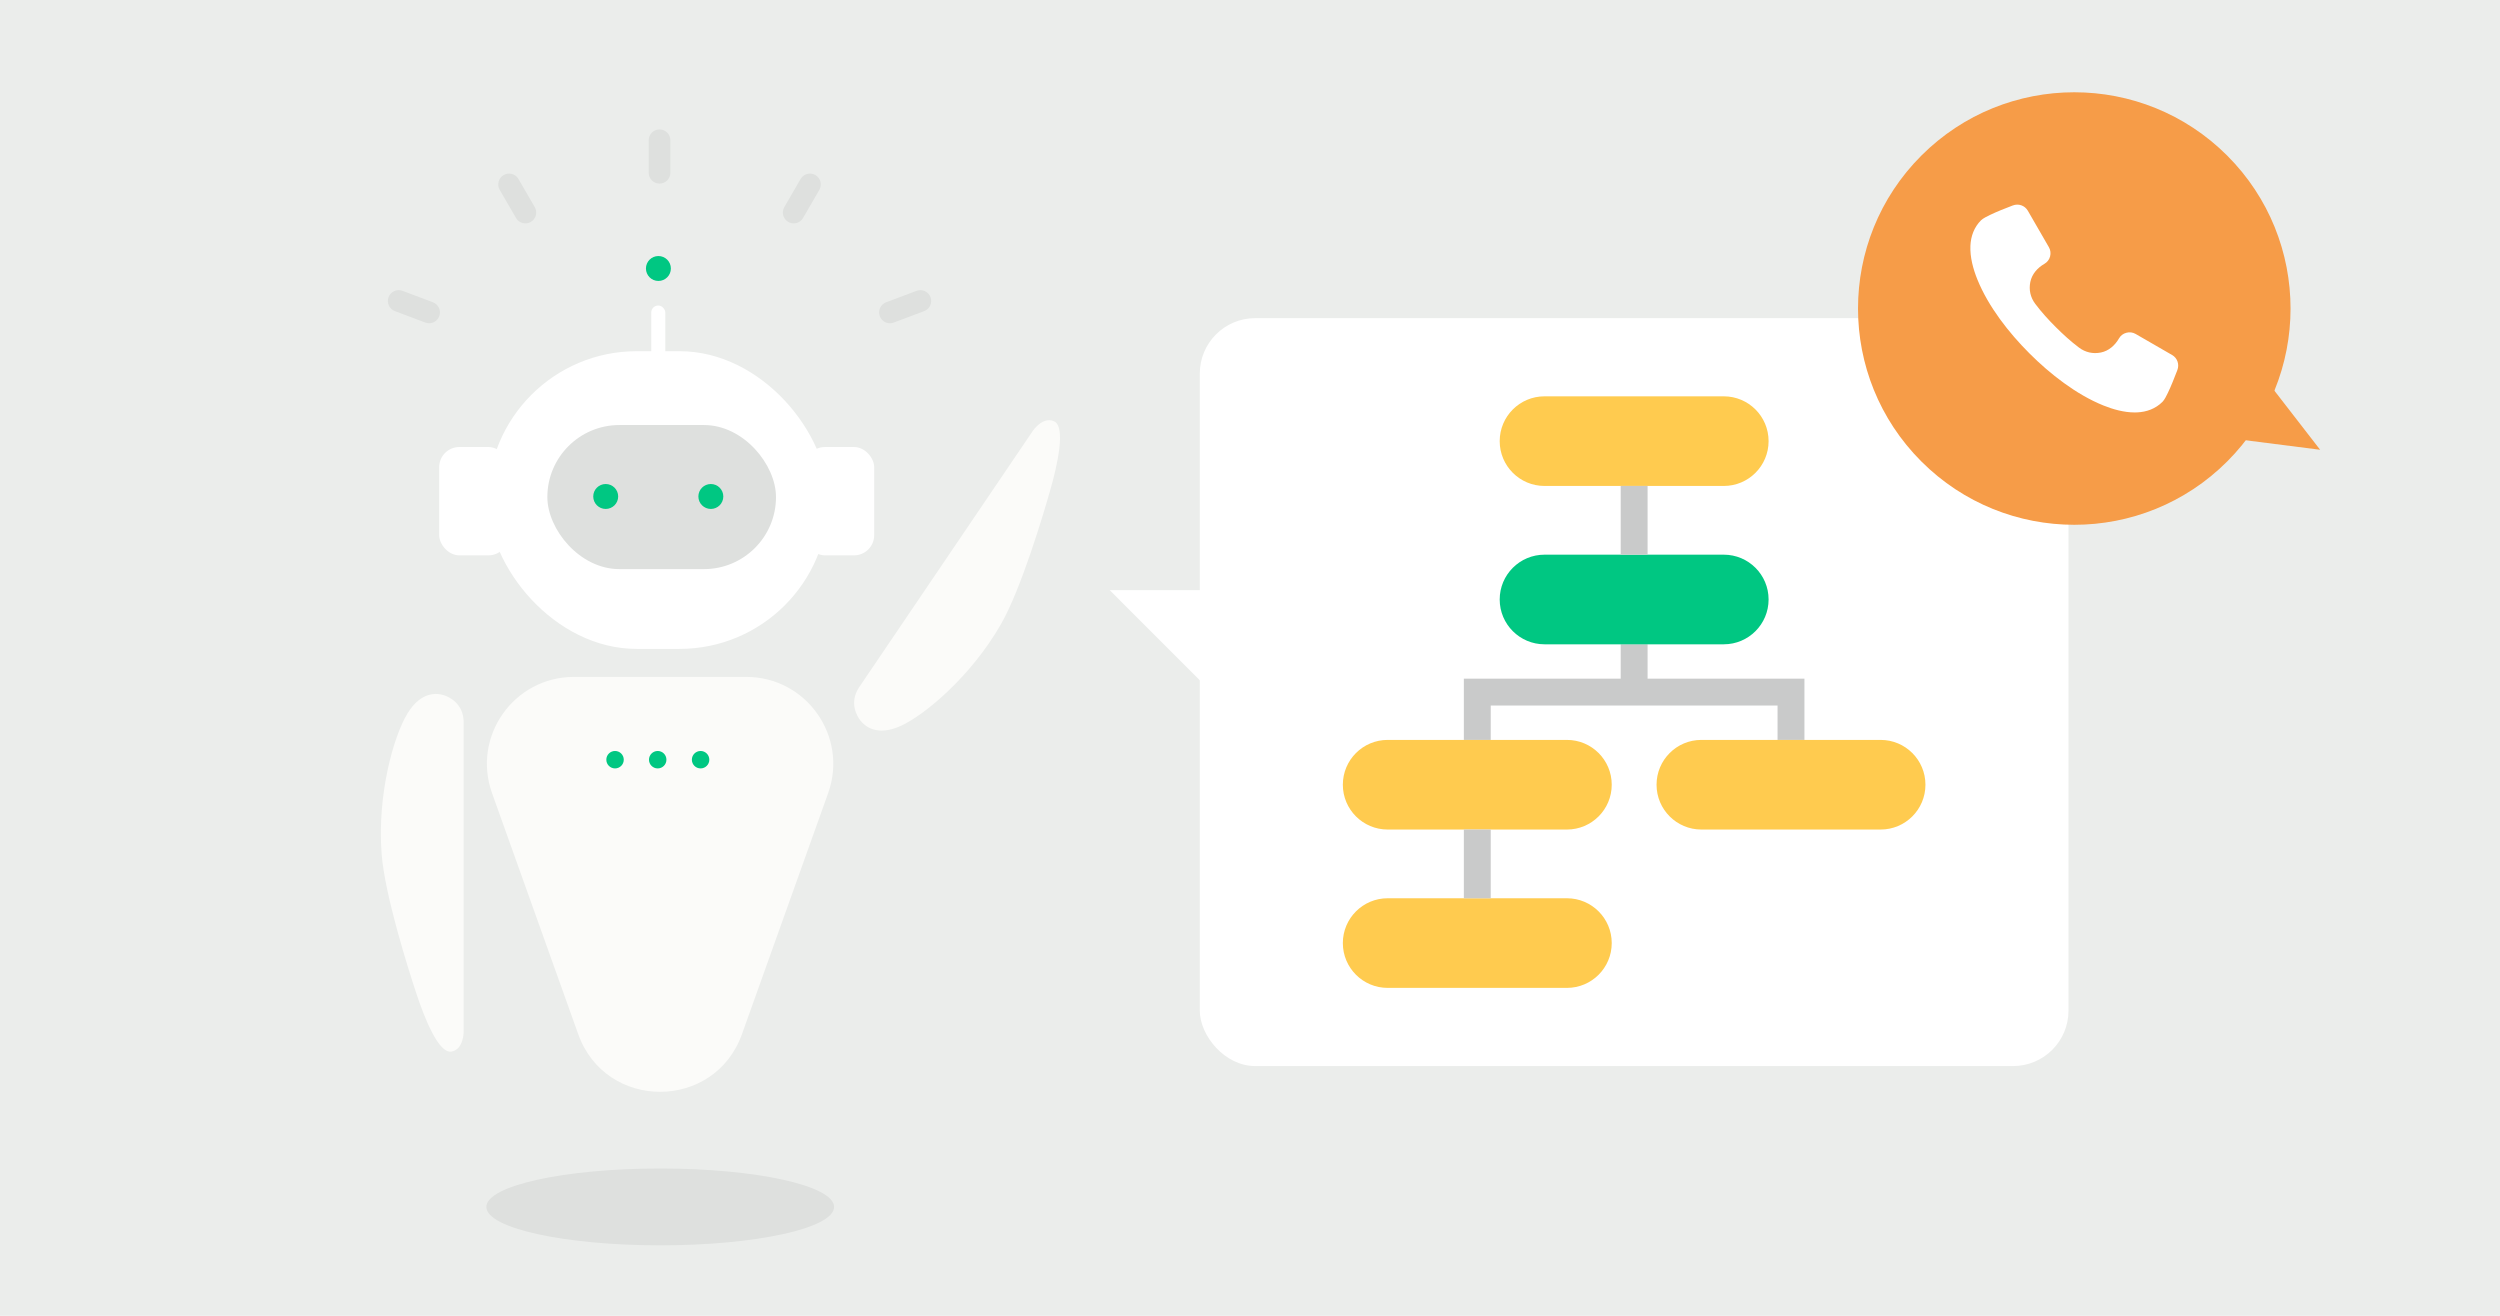
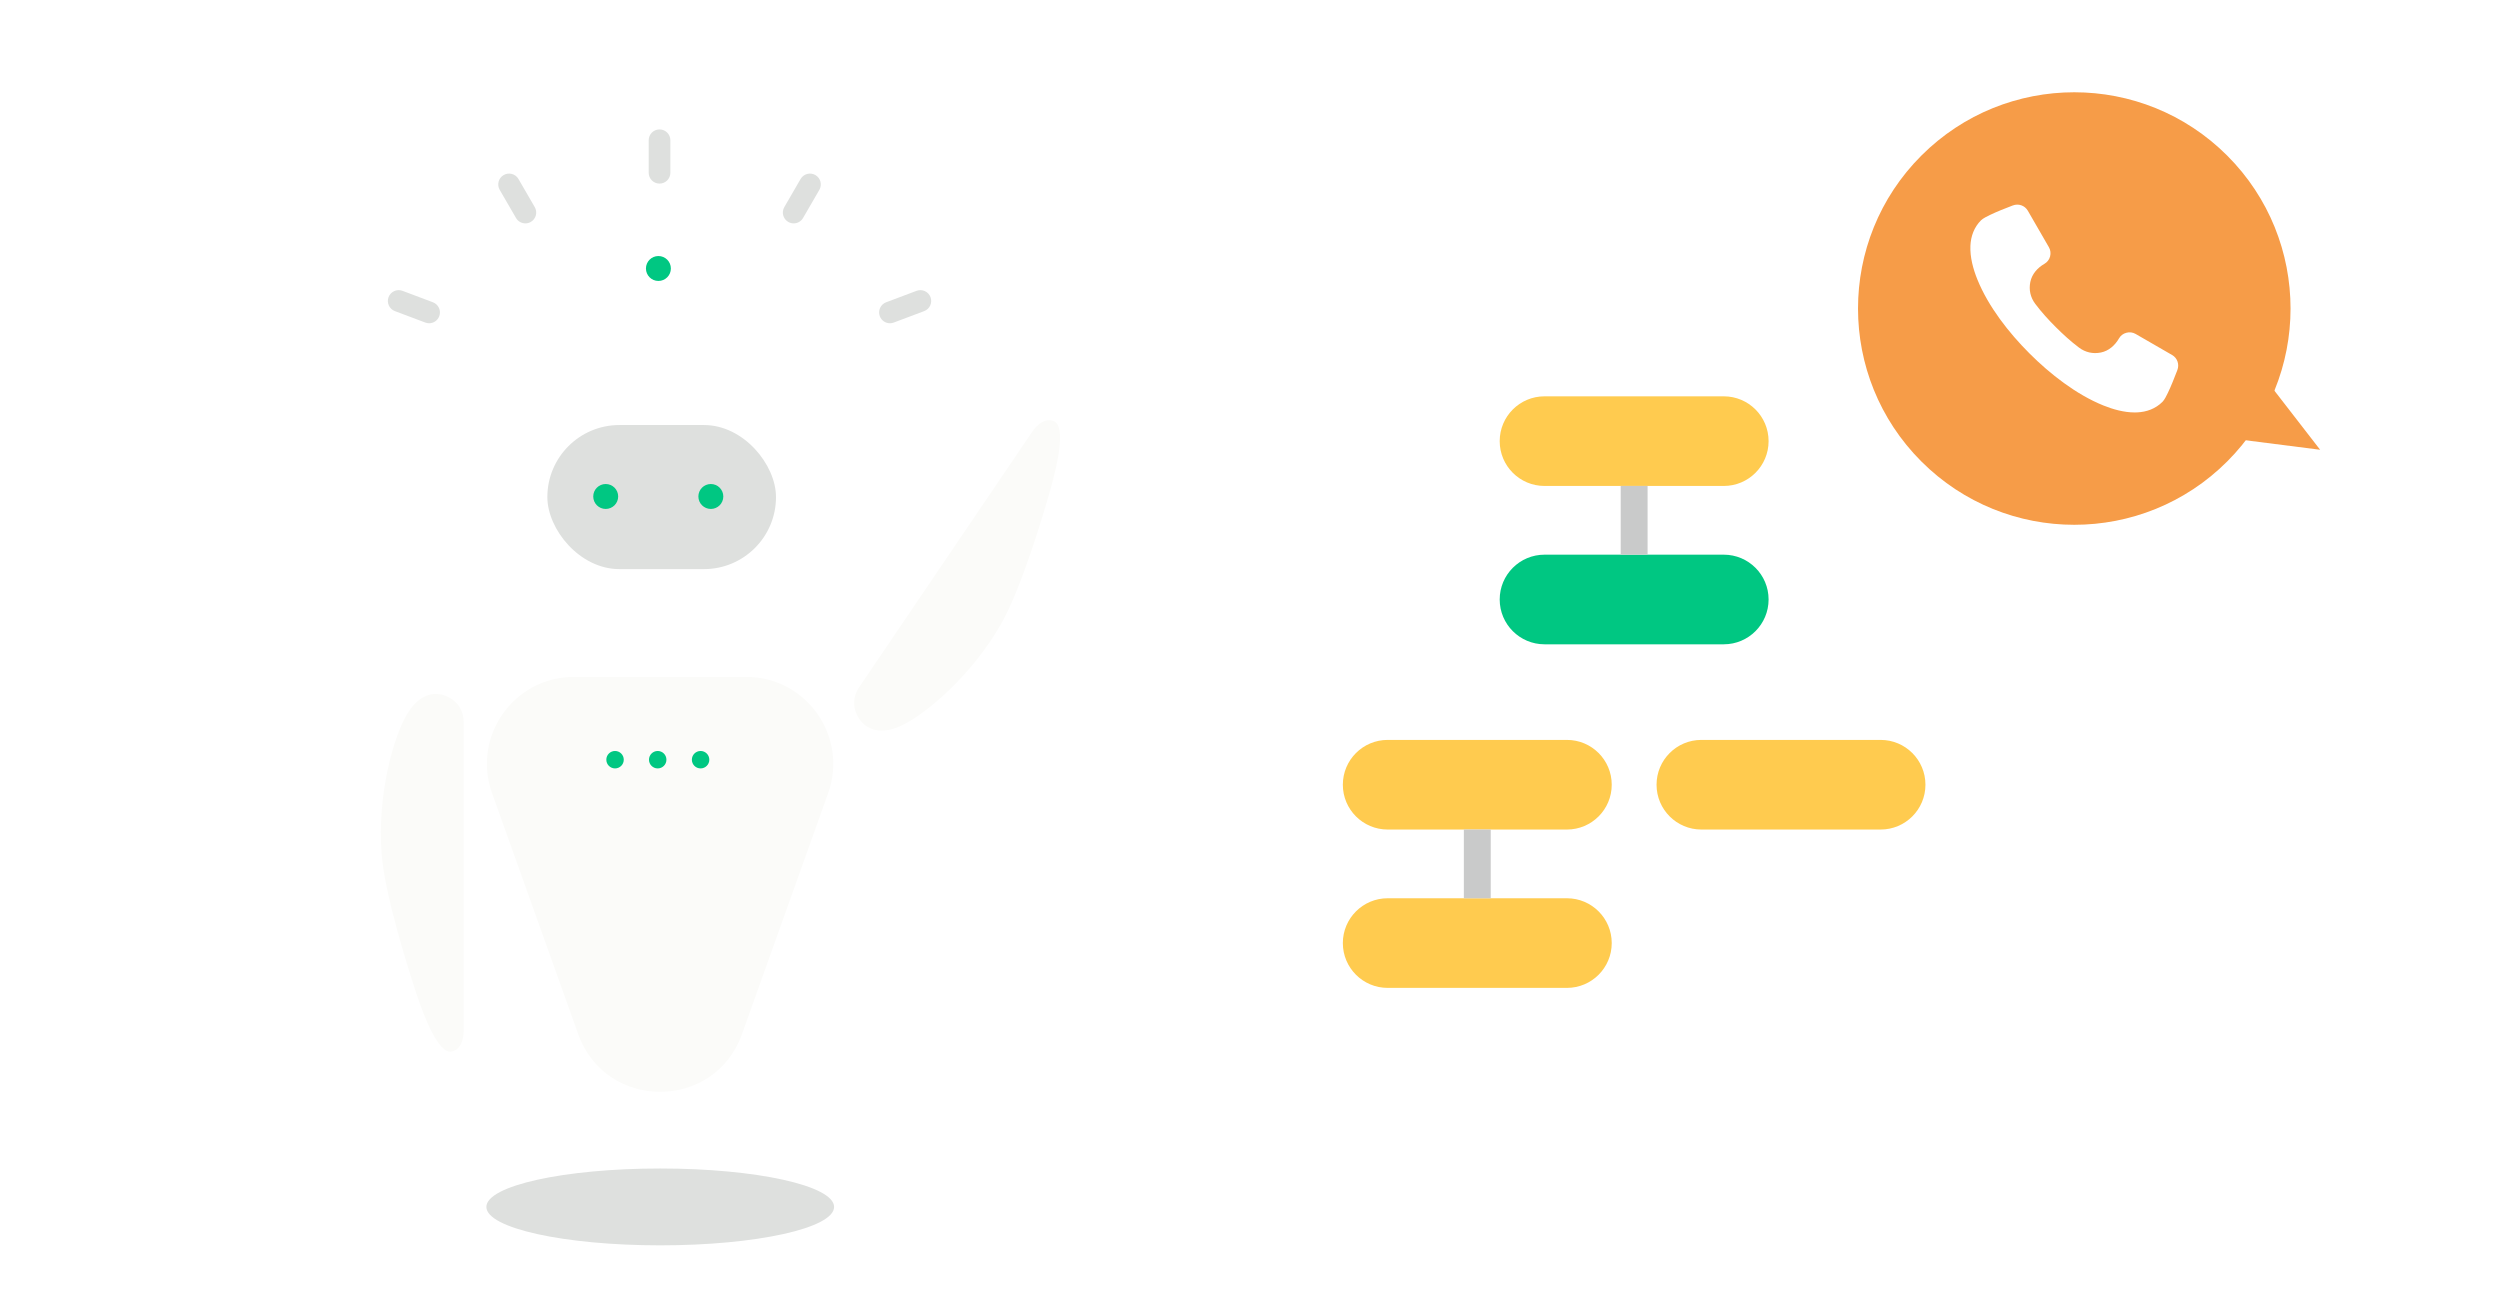
<svg xmlns="http://www.w3.org/2000/svg" width="380" height="200" viewBox="0 0 380 200">
  <defs>
    <style>.cls-1,.cls-2{fill:none;}.cls-3{fill:#00c782;}.cls-4{fill:#ebedeb;}.cls-5{fill:#f69c48;}.cls-6,.cls-7{fill:#fff;}.cls-8{fill:#ffcb4f;}.cls-9{fill:#fbfbf9;}.cls-10{fill:#c9caca;}.cls-11{fill:#dee0de;}.cls-7{fill-rule:evenodd;}.cls-2{clip-path:url(#clippath);}</style>
    <clipPath id="clippath">
      <rect class="cls-1" x="200.706" y="57.516" width="95.368" height="95.368" rx="6.812" ry="6.812" />
    </clipPath>
  </defs>
  <g id="back">
-     <rect class="cls-4" width="380" height="200" />
-   </g>
+     </g>
  <g id="_レイヤー_1">
    <rect class="cls-6" x="74.148" y="53.382" width="51.767" height="45.251" rx="22.625" ry="22.625" />
    <rect class="cls-11" x="83.198" y="64.605" width="34.753" height="21.901" rx="10.951" ry="10.951" />
    <circle class="cls-3" cx="108.048" cy="75.465" r="1.895" />
    <circle class="cls-3" cx="92.067" cy="75.465" r="1.895" />
    <rect class="cls-6" x="122.327" y="67.947" width="10.55" height="16.468" rx="3.065" ry="3.065" />
    <rect class="cls-6" x="66.757" y="67.947" width="10.55" height="16.468" rx="3.065" ry="3.065" />
    <rect class="cls-6" x="98.99" y="46.437" width="2.136" height="9.021" rx="1.068" ry="1.068" />
    <circle class="cls-3" cx="100.078" cy="40.811" r="1.895" />
    <path class="cls-9" d="m112.779,157.19l13.098-36.634c3.078-8.608-3.303-17.666-12.445-17.666h-26.197c-9.142,0-15.523,9.058-12.445,17.666l13.098,36.634c4.179,11.689,20.711,11.689,24.89,0Z" />
    <circle class="cls-3" cx="99.971" cy="115.474" r="1.326" />
    <circle class="cls-3" cx="106.49" cy="115.474" r="1.326" />
    <circle class="cls-3" cx="93.487" cy="115.474" r="1.326" />
    <path class="cls-9" d="m130.549,104.521l26.426-39.008s1.498-2.266,3.245-1.476c1.813.82.514,6.594-.545,10.327s-4.414,15.072-7.54,20.531c-4.464,7.795-11.454,13.714-15.189,15.43-3.734,1.716-5.559-.051-6.135-.767s-1.742-2.732-.263-5.036Z" />
    <path class="cls-9" d="m70.477,109.681v47.117s.03,2.716-1.859,3.042c-1.96.338-4.124-5.171-5.34-8.855-1.217-3.684-4.799-14.954-5.273-21.226-.676-8.957,1.791-17.779,3.921-21.294s4.631-3.076,5.509-2.805,2.974,1.284,3.042,4.022Z" />
    <ellipse class="cls-11" cx="100.356" cy="183.452" rx="26.427" ry="5.841" />
    <path class="cls-11" d="m100.249,27.907c-.91,0-1.647-.737-1.647-1.647v-4.941c0-.91.737-1.647,1.647-1.647s1.647.737,1.647,1.647v4.941c0,.91-.737,1.647-1.647,1.647Z" />
    <path class="cls-11" d="m65.226,49.135c-.193,0-.389-.034-.58-.106l-4.624-1.74c-.851-.32-1.282-1.27-.962-2.121.32-.851,1.27-1.283,2.121-.962l4.624,1.74c.851.32,1.282,1.27.962,2.121-.248.66-.876,1.068-1.542,1.068Z" />
    <path class="cls-11" d="m79.859,33.955c-.568,0-1.121-.295-1.427-.822l-2.476-4.275c-.456-.787-.187-1.795.6-2.251.788-.456,1.795-.187,2.251.6l2.476,4.275c.456.787.187,1.795-.6,2.251-.26.15-.544.222-.824.222Z" />
    <path class="cls-11" d="m135.273,49.135c-.666,0-1.293-.407-1.542-1.068-.32-.851.11-1.801.962-2.121l4.624-1.74c.852-.32,1.801.11,2.121.962.32.851-.11,1.801-.962,2.121l-4.624,1.74c-.191.072-.387.106-.58.106Z" />
    <path class="cls-11" d="m120.639,33.955c-.28,0-.564-.072-.824-.222-.787-.456-1.056-1.464-.6-2.251l2.476-4.275c.456-.787,1.463-1.055,2.251-.6.787.456,1.056,1.464.6,2.251l-2.476,4.275c-.305.527-.858.822-1.427.822Z" />
    <polygon class="cls-6" points="182.899 103.93 182.903 89.704 168.678 89.701 182.899 103.93" />
    <rect class="cls-6" x="182.368" y="48.358" width="132.044" height="113.683" rx="8.426" ry="8.426" />
    <g class="cls-2">
      <g id="_マスクグループ_1">
        <g id="fn1">
          <rect id="_長方形_197" class="cls-1" x="200.706" y="57.516" width="95.368" height="95.368" />
-           <path id="_パス_249" class="cls-10" d="m250.433,103.156v-5.223h-4.087v5.223h-23.842v9.31h4.087v-5.223h43.597v5.223h4.087v-9.31h-23.842Z" />
          <path id="_長方形_198" class="cls-8" d="m234.766,60.241h27.248c3.762,0,6.812,3.05,6.812,6.812h0c0,3.762-3.05,6.812-6.812,6.812h-27.248c-3.762,0-6.812-3.05-6.812-6.812h0c0-3.762,3.05-6.812,6.812-6.812Z" />
          <path id="_長方形_199" class="cls-3" d="m234.766,84.31h27.248c3.762,0,6.812,3.05,6.812,6.812h0c0,3.762-3.05,6.812-6.812,6.812h-27.248c-3.762,0-6.812-3.05-6.812-6.812h0c0-3.762,3.05-6.812,6.812-6.812Z" />
          <rect id="_長方形_200" class="cls-10" x="246.346" y="73.865" width="4.087" height="10.445" />
          <path id="_長方形_201" class="cls-8" d="m210.924,136.535h27.248c3.762,0,6.812,3.05,6.812,6.812h0c0,3.762-3.05,6.812-6.812,6.812h-27.248c-3.762,0-6.812-3.05-6.812-6.812h0c0-3.762,3.05-6.812,6.812-6.812Z" />
          <path id="_長方形_202" class="cls-8" d="m258.608,112.466h27.248c3.762,0,6.812,3.05,6.812,6.812h0c0,3.762-3.05,6.812-6.812,6.812h-27.248c-3.762,0-6.812-3.05-6.812-6.812h0c0-3.762,3.05-6.812,6.812-6.812Z" />
          <path id="_長方形_203" class="cls-8" d="m210.924,112.466h27.248c3.762,0,6.812,3.05,6.812,6.812h0c0,3.762-3.05,6.812-6.812,6.812h-27.248c-3.762,0-6.812-3.05-6.812-6.812h0c0-3.762,3.05-6.812,6.812-6.812Z" />
          <rect id="_長方形_204" class="cls-10" x="222.504" y="126.09" width="4.087" height="10.445" />
        </g>
      </g>
    </g>
    <circle class="cls-5" cx="315.291" cy="46.897" r="32.872" transform="translate(59.185 236.68) rotate(-45)" />
    <polygon class="cls-5" points="352.659 68.364 337.572 66.441 339.494 51.354 352.659 68.364" />
-     <path class="cls-7" d="m330.162,53.961c.806.464,1.129,1.433.795,2.293l-.025.067c-.443,1.137-.88,2.279-1.407,3.377-.183.385-.521,1.077-.824,1.376-1.048,1.051-2.41,1.548-3.88,1.611-.116.007-.228.007-.344.007-1.618,0-3.283-.464-4.774-1.065-4.124-1.668-8.102-4.786-11.227-7.912-3.127-3.125-6.244-7.103-7.912-11.227-.643-1.586-1.136-3.394-1.062-5.121.064-1.47.563-2.829,1.611-3.88.307-.302.995-.637,1.379-.821,1.098-.527,2.241-.967,3.377-1.407l.067-.024c.861-.338,1.829-.01,2.294.795l3.198,5.54c.25.429.313.929.186,1.409-.131.481-.433.876-.866,1.125-1.048.605-1.889,1.541-2.139,2.755-.243,1.196.014,2.341.746,3.32.943,1.256,2.009,2.427,3.12,3.535,1.112,1.111,2.28,2.178,3.536,3.121.978.732,2.128.988,3.325.746,1.214-.251,2.142-1.091,2.751-2.142.249-.433.64-.732,1.125-.859.478-.131.978-.067,1.408.182l5.541,3.199Z" />
+     <path class="cls-7" d="m330.162,53.961c.806.464,1.129,1.433.795,2.293l-.025.067c-.443,1.137-.88,2.279-1.407,3.377-.183.385-.521,1.077-.824,1.376-1.048,1.051-2.41,1.548-3.88,1.611-.116.007-.228.007-.344.007-1.618,0-3.283-.464-4.774-1.065-4.124-1.668-8.102-4.786-11.227-7.912-3.127-3.125-6.244-7.103-7.912-11.227-.643-1.586-1.136-3.394-1.062-5.121.064-1.47.563-2.829,1.611-3.88.307-.302.995-.637,1.379-.821,1.098-.527,2.241-.967,3.377-1.407l.067-.024c.861-.338,1.829-.01,2.294.795l3.198,5.54c.25.429.313.929.186,1.409-.131.481-.433.876-.866,1.125-1.048.605-1.889,1.541-2.139,2.755-.243,1.196.014,2.341.746,3.32.943,1.256,2.009,2.427,3.12,3.535,1.112,1.111,2.28,2.178,3.536,3.121.978.732,2.128.988,3.325.746,1.214-.251,2.142-1.091,2.751-2.142.249-.433.64-.732,1.125-.859.478-.131.978-.067,1.408.182l5.541,3.199" />
  </g>
</svg>